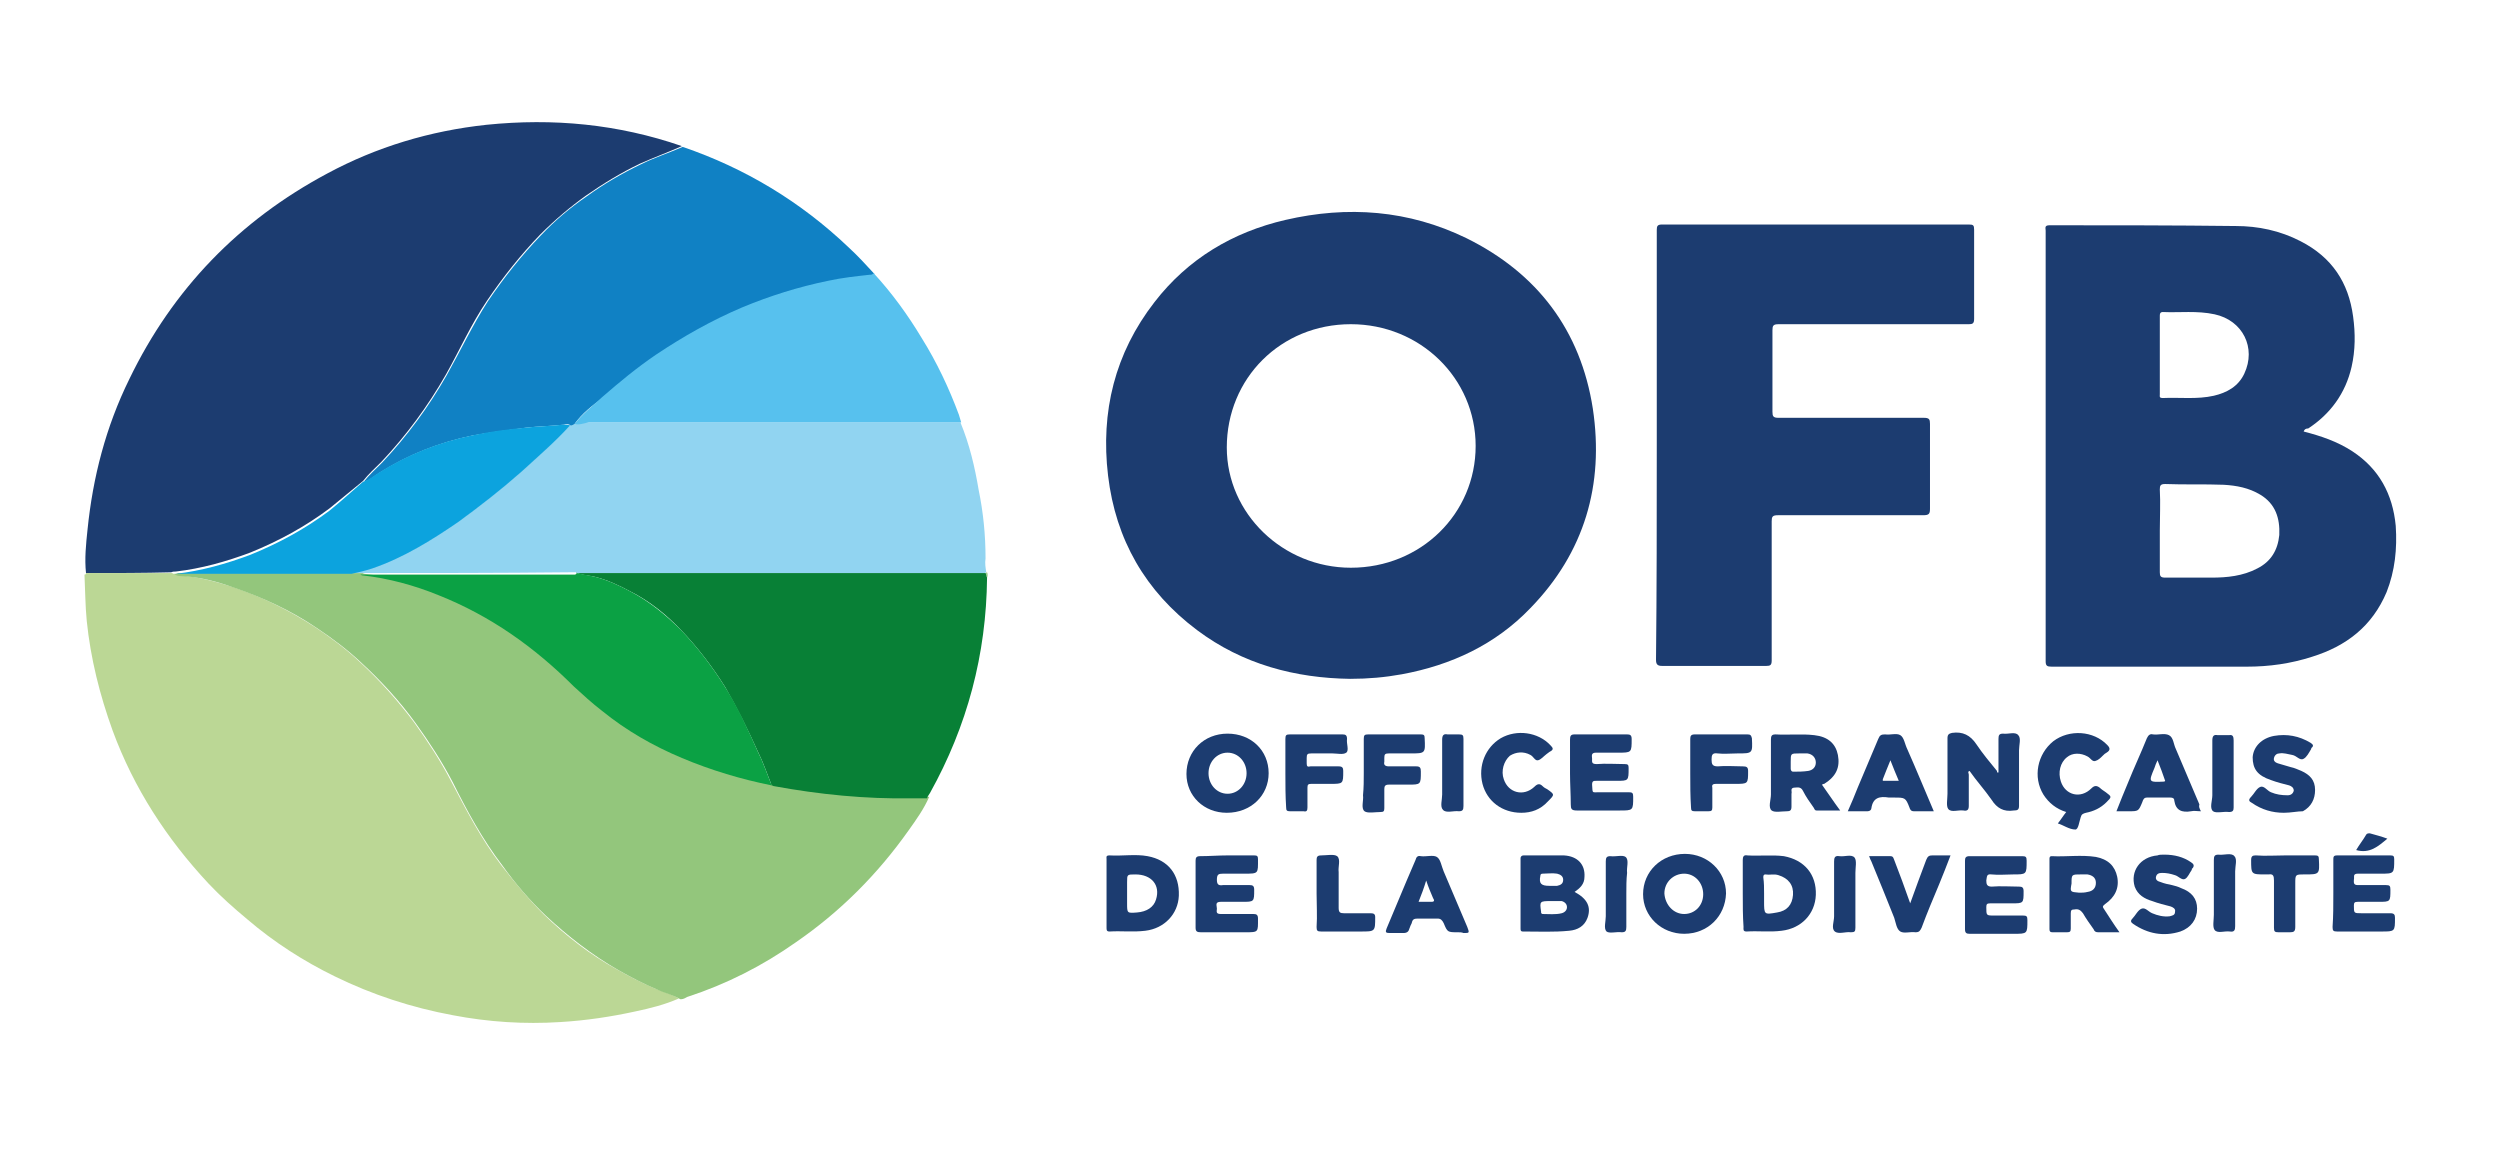
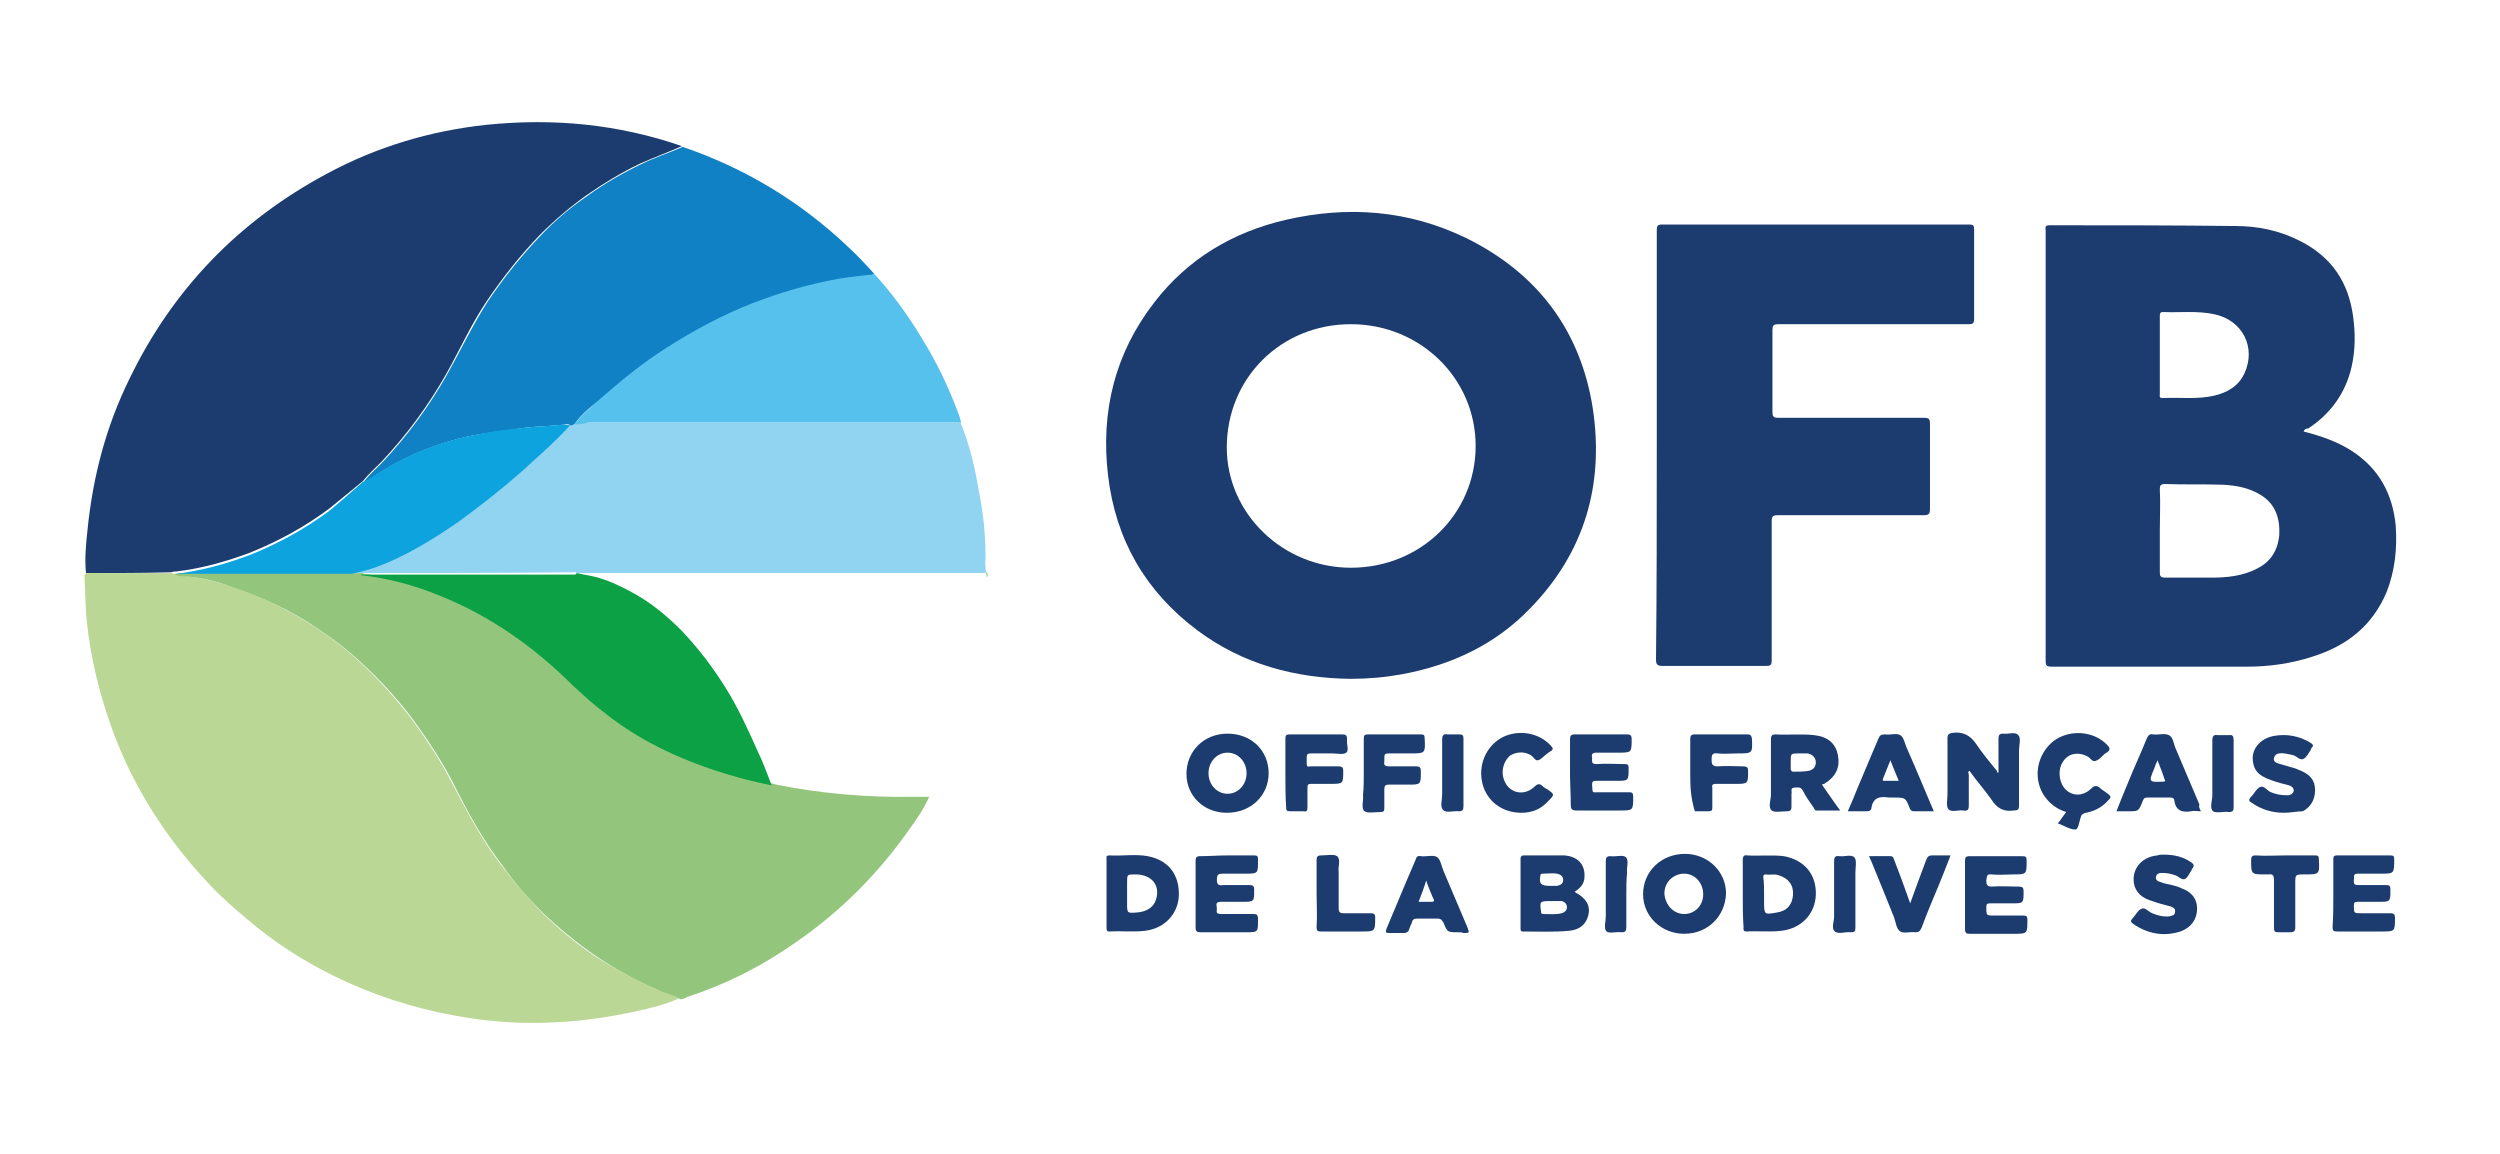
<svg xmlns="http://www.w3.org/2000/svg" version="1.1" id="Calque_1" x="0px" y="0px" viewBox="0 0 328.5 151.6" style="enable-background:new 0 0 328.5 151.6;" xml:space="preserve">
  <style type="text/css">

	.st0{fill:#1C3C70;}

	.st1{fill:#BBD795;}

	.st2{fill:#93C67C;}

	.st3{fill:#91D4F1;}

	.st4{fill:#1081C4;}

	.st5{fill:#088036;}

	.st6{fill:#57C1EE;}

	.st7{fill:#0CA3DE;}

	.st8{fill:#0BA144;}

</style>
  <g id="XMLID_65_">
    <path id="XMLID_138_" class="st0" d="M177.4,89.2c-7.2-0.1-14.1-1.9-20.1-6.4c-6.8-5.1-10.7-11.9-11.7-20.3    c-1-8.4,0.9-16.1,6.1-22.8c4.4-5.7,10.3-9.2,17.2-10.8c8.2-1.9,16.2-1.3,23.8,2.4c9.3,4.6,15,12.1,16.6,22.4    c1.5,10-1.1,18.9-8.2,26.2c-4.6,4.8-10.4,7.5-16.9,8.7C182,89,179.8,89.2,177.4,89.2z M193.9,58.6c0-8.9-7.3-16-16.4-16    c-9.2,0-16.3,7.1-16.3,16.2c0,8.7,7.4,15.8,16.3,15.8C186.7,74.6,193.9,67.5,193.9,58.6z" />
    <path id="XMLID_61_" class="st0" d="M11.3,75.3c-0.2-1.9,0-3.8,0.2-5.7c0.7-6.9,2.4-13.5,5.5-19.8C22.7,38,31.4,29,43,22.8    c6.5-3.5,13.5-5.6,20.9-6.4c8.8-0.9,17.3-0.1,25.7,2.8c-1.8,0.8-3.7,1.5-5.5,2.3c-2.5,1.2-4.8,2.6-7.1,4.2c-2.1,1.5-4.1,3.2-6,5.1    c-2.6,2.7-4.9,5.6-7,8.7c-2.1,3.1-3.6,6.5-5.4,9.7c-2.4,4.2-5.2,8-8.5,11.5c-0.8,0.8-1.7,1.6-2.4,2.5c-1.5,1.2-2.9,2.4-4.4,3.6    c-3.2,2.4-6.7,4.3-10.4,5.8c-3.2,1.2-6.4,2.1-9.8,2.5c-0.2,0-0.4,0-0.6,0.1C18.8,75.3,15.1,75.3,11.3,75.3z" />
    <path id="XMLID_60_" class="st1" d="M11.3,75.3c3.8,0,7.5,0,11.3,0c0.3,0.2,0.7,0.2,1,0.3c2.4,0.2,4.7,0.8,6.9,1.5    c3.9,1.3,7.5,3.1,10.9,5.3c2.1,1.4,4.1,2.9,5.9,4.6c2.6,2.4,5,5.1,7.1,7.9c1.8,2.5,3.5,5.1,4.9,7.8c2,3.8,3.9,7.5,6.5,10.9    c1.8,2.3,3.6,4.5,5.7,6.6c2.9,2.8,6.1,5.3,9.6,7.2c1.6,0.9,3.3,1.8,5,2.5c1,0.4,2.1,0.7,3.1,1.3c-1.8,0.8-3.8,1.3-5.7,1.7    c-3.2,0.7-6.5,1.2-9.9,1.4c-4.7,0.3-9.4,0-14.1-0.9c-5.4-1-10.6-2.7-15.5-5.1c-4.1-2-8-4.5-11.5-7.5c-1.8-1.5-3.5-3-5.1-4.7    c-5.5-5.9-9.8-12.5-12.6-20.1c-1.7-4.7-2.9-9.5-3.4-14.4c-0.2-2-0.2-4.1-0.3-6.1C11.3,75.5,11.3,75.4,11.3,75.3z" />
    <path id="XMLID_132_" class="st0" d="M302.7,56.7c2.3,0.6,4.4,1.3,6.4,2.6c3.5,2.3,5.3,5.6,5.7,9.8c0.2,3-0.1,5.9-1.2,8.7    c-1.9,4.5-5.3,7.1-9.8,8.5c-2.8,0.9-5.6,1.3-8.6,1.3c-8.5,0-17.1,0-25.6,0c-0.6,0-0.8-0.1-0.8-0.7c0-18.9,0-37.7,0-56.6    c0-0.3-0.2-0.7,0.5-0.7c8.2,0,16.3,0,24.5,0.1c2.9,0,5.8,0.6,8.5,2c4.1,2.1,6.3,5.4,6.9,9.9c0.3,2.2,0.3,4.4-0.2,6.6    c-0.8,3.5-2.8,6.2-5.7,8.1C303,56.3,302.8,56.4,302.7,56.7z M283.8,69.7c0,1.8,0,3.7,0,5.5c0,0.5,0.1,0.7,0.7,0.7c2,0,4.1,0,6.1,0    c2,0,4.1-0.2,6-1.2c1.8-0.9,2.7-2.4,2.9-4.4c0.1-2.2-0.5-4.1-2.5-5.3c-1.5-0.9-3.1-1.2-4.8-1.3c-2.6-0.1-5.1,0-7.7-0.1    c-0.6,0-0.7,0.2-0.7,0.7C283.9,66.1,283.8,67.9,283.8,69.7z M283.8,46.7c0,1.7,0,3.4,0,5.1c0,0.3-0.1,0.5,0.4,0.5    c2.2-0.1,4.5,0.2,6.7-0.3c1.7-0.4,3.2-1.2,4-2.9c1.6-3.4-0.2-7-3.9-7.8c-2.3-0.5-4.6-0.2-6.8-0.3c-0.4,0-0.4,0.3-0.4,0.5    C283.8,43.3,283.8,45,283.8,46.7z" />
    <path id="XMLID_56_" class="st2" d="M89.4,131.3c-1-0.6-2.1-0.8-3.1-1.3c-1.7-0.7-3.4-1.6-5-2.5c-3.5-2-6.7-4.5-9.6-7.2    c-2.1-2-4-4.2-5.7-6.6c-2.6-3.4-4.6-7.1-6.5-10.9c-1.4-2.7-3.1-5.3-4.9-7.8c-2.1-2.9-4.5-5.5-7.1-7.9c-1.8-1.7-3.8-3.2-5.9-4.6    c-3.4-2.3-7.1-4-10.9-5.3c-2.2-0.8-4.5-1.4-6.9-1.5c-0.4,0-0.7-0.1-1-0.3c0.2,0,0.4,0,0.6-0.1c0.3,0,0.5,0,0.8,0    c7.4,0,14.9,0,22.3,0c0.4,0,0.7,0,1.1,0c0.1,0,0.2,0.1,0.3,0.1c3.5,0.4,6.8,1.3,10,2.6c6.8,2.7,12.7,6.9,17.8,12    c1.2,1.2,2.4,2.2,3.7,3.2c3.2,2.6,6.8,4.6,10.5,6.2c3.8,1.6,7.7,2.8,11.8,3.6c0.1,0,0.2,0.1,0.3,0.1c6,1.2,12,1.7,18.1,1.6    c0.7,0,1.4,0,2,0c-0.7,1.6-1.7,3-2.7,4.4c-4.1,5.8-9,10.7-14.8,14.7c-4.4,3.1-9.1,5.5-14.3,7.2C89.8,131.3,89.6,131.3,89.4,131.3z" />
    <path id="XMLID_55_" class="st0" d="M217.7,58.5c0-9.4,0-18.9,0-28.3c0-0.5,0.1-0.7,0.7-0.7c13.4,0,26.8,0,40.3,0    c0.6,0,0.7,0.1,0.7,0.7c0,3.9,0,7.8,0,11.7c0,0.6-0.2,0.7-0.7,0.7c-8.3,0-16.7,0-25,0c-0.7,0-0.8,0.2-0.8,0.8c0,3.6,0,7.1,0,10.7    c0,0.6,0.1,0.8,0.8,0.8c6.4,0,12.8,0,19.1,0c0.7,0,0.8,0.2,0.8,0.8c0,3.7,0,7.4,0,11.1c0,0.7-0.1,0.9-0.9,0.9c-6.4,0-12.7,0-19.1,0    c-0.7,0-0.8,0.2-0.8,0.8c0,6.1,0,12.2,0,18.3c0,0.6-0.2,0.7-0.7,0.7c-4.6,0-9.1,0-13.7,0c-0.6,0-0.8-0.2-0.8-0.8    C217.7,77.4,217.7,68,217.7,58.5C217.7,58.5,217.7,58.5,217.7,58.5z" />
    <path id="XMLID_54_" class="st3" d="M47.3,75.3c-0.4,0-0.7,0-1.1,0c0.9-0.2,1.8-0.4,2.7-0.7c4.1-1.4,7.7-3.6,11.3-6.1    c2.9-2,5.6-4.2,8.3-6.6c2.2-1.9,4.4-3.9,6.4-6.1c0.2-0.1,0.3-0.2,0.5-0.2c0.6,0.2,1.2-0.1,1.9-0.1c16.3,0,32.6,0,48.9,0    c1.2,2.9,1.9,5.9,2.4,8.9c0.6,2.9,0.9,5.9,0.9,8.9c0,0,0,0.1,0,0.1c-0.1,0.6,0,1.2,0.1,1.8c-0.1,0-0.1,0.1-0.2,0.1    c-0.3,0-0.6,0-0.9,0c-16.4,0-32.7,0-49.1,0c-1.2,0-2.5,0-3.7,0l0-0.1l0,0l0,0c-0.3,0-0.7,0-1,0C65.6,75.3,56.5,75.3,47.3,75.3z" />
    <path id="XMLID_53_" class="st4" d="M75.5,55.7c-0.2,0.1-0.3,0.2-0.5,0.2c-0.3-0.2-0.6-0.2-0.9-0.1c-1.7,0.2-3.3,0.2-5,0.4    c-2.3,0.3-4.6,0.6-6.9,1c-4.4,0.9-8.5,2.5-12.3,4.9c-0.7,0.4-1.2,1-2.1,1.2c0.7-0.9,1.6-1.7,2.4-2.5c3.3-3.5,6.1-7.3,8.5-11.5    c1.8-3.2,3.4-6.6,5.4-9.7c2.1-3.1,4.4-6,7-8.7c1.8-1.9,3.8-3.6,6-5.1c2.2-1.6,4.6-3,7.1-4.2c1.8-0.9,3.7-1.5,5.5-2.3    c8.2,2.8,15.5,7.2,21.8,13.2c1.2,1.1,2.3,2.3,3.4,3.5c-0.1,0.2-0.3,0.1-0.5,0.2c-1.9,0.2-3.7,0.4-5.5,0.8    c-3.9,0.8-7.6,1.9-11.3,3.5c-4,1.7-7.7,3.8-11.3,6.2c-2.5,1.7-4.9,3.6-7.1,5.6C77.8,53.3,76.5,54.3,75.5,55.7z" />
-     <path id="XMLID_52_" class="st5" d="M75.8,75.3c1.2,0,2.5,0,3.7,0c16.4,0,32.7,0,49.1,0c0.3,0,0.6,0,0.9,0c0.2,0.2,0.1,0.4,0.2,0.6    c-0.1,10.1-2.6,19.5-7.5,28.3c-0.1,0.2-0.3,0.4-0.4,0.7c-0.7,0-1.4,0-2,0c-6.1,0.1-12.1-0.5-18.1-1.6c-0.1,0-0.2-0.1-0.3-0.1    c-0.6-1.5-1.1-3-1.8-4.4c-1.3-2.9-2.7-5.7-4.3-8.5c-1.7-2.7-3.6-5.2-5.8-7.5c-1.9-2-4.1-3.8-6.7-5.1c-1.5-0.8-3-1.5-4.6-1.9    C77.4,75.6,76.6,75.6,75.8,75.3z" />
    <path id="XMLID_51_" class="st6" d="M75.5,55.7c1-1.3,2.4-2.4,3.6-3.5c2.3-2,4.6-3.9,7.1-5.6c3.6-2.4,7.3-4.5,11.3-6.2    c3.6-1.5,7.4-2.7,11.3-3.5c1.8-0.4,3.7-0.6,5.5-0.8c0.2,0,0.3,0,0.5-0.2c2.4,2.6,4.5,5.5,6.3,8.5c2,3.2,3.6,6.6,4.9,10.1    c0.1,0.3,0.2,0.7,0.3,1c-16.3,0-32.6,0-48.9,0C76.7,55.6,76.1,55.9,75.5,55.7z" />
    <path id="XMLID_50_" class="st0" d="M262.6,101.5c0-1.5,0-2.9,0-4.4c0-0.5,0.1-0.7,0.6-0.7c0.7,0.1,1.6-0.3,2,0.2    c0.4,0.4,0.1,1.3,0.1,2c0,2.4,0,4.9,0,7.3c0,0.5-0.2,0.6-0.7,0.6c-1.3,0.2-2.2-0.3-2.9-1.4c-0.9-1.3-2-2.5-2.9-3.8    c-0.3,0.1-0.1,0.3-0.1,0.5c0,1.4,0,2.7,0,4.1c0,0.5-0.2,0.7-0.7,0.6c-0.7-0.1-1.6,0.3-2-0.2c-0.3-0.4-0.1-1.3-0.1-2    c0-2.4,0-4.9,0-7.3c0-0.5,0.2-0.6,0.6-0.7c1.4-0.2,2.4,0.3,3.2,1.5c0.8,1.2,1.8,2.4,2.7,3.5C262.4,101.6,262.5,101.5,262.6,101.5z" />
    <path id="XMLID_121_" class="st0" d="M206.9,117.2c1.7,0.9,2.2,2,1.7,3.4c-0.4,1.1-1.3,1.6-2.4,1.7c-2,0.2-4,0.1-6.1,0.1    c-0.3,0-0.3-0.2-0.3-0.4c0-3.1,0-6.1,0-9.2c0-0.3,0.2-0.4,0.4-0.4c1.8,0,3.6,0,5.3,0c1.8,0.1,2.8,1.2,2.7,2.8    C208.2,116.2,207.6,116.7,206.9,117.2z M203.9,118.4c-1.6,0-1.6,0-1.4,1.4c0,0,0,0.1,0,0.1c0,0.1,0.1,0.2,0.2,0.2    c0.8,0,1.7,0.1,2.5-0.1c0.4-0.1,0.7-0.4,0.7-0.8c0-0.4-0.3-0.7-0.7-0.8C204.8,118.4,204.3,118.4,203.9,118.4z M203.6,116.4    C203.6,116.4,203.6,116.4,203.6,116.4c0.3,0,0.7,0,1,0c0.5-0.1,0.8-0.3,0.8-0.8c0-0.5-0.4-0.7-0.8-0.8c-0.6-0.1-1.3,0-1.9,0    c-0.2,0-0.3,0.1-0.3,0.3C202.2,116.1,202.5,116.4,203.6,116.4C203.6,116.4,203.6,116.4,203.6,116.4z" />
    <path id="XMLID_118_" class="st0" d="M239.4,103.1c0.8,1.1,1.5,2.2,2.4,3.4c-1.1,0-2.1,0-3.1,0c-0.3,0-0.3-0.3-0.4-0.4    c-0.5-0.7-1-1.4-1.4-2.2c-0.3-0.6-0.8-0.4-1.2-0.4c-0.5,0.1-0.2,0.5-0.3,0.8c0,0.6,0,1.1,0,1.7c0,0.5-0.2,0.6-0.6,0.6    c-0.7,0-1.6,0.2-2-0.1c-0.5-0.4-0.1-1.4-0.1-2.1c0-2.4,0-4.8,0-7.2c0-0.5,0.1-0.7,0.6-0.7c1.7,0.1,3.4-0.1,5.1,0.1    c1.8,0.2,2.8,1.1,3.1,2.6c0.3,1.6-0.2,2.8-1.8,3.8C239.5,103,239.5,103.1,239.4,103.1z M235.3,100.1c0,0.3,0,0.6,0,0.9    c0,0.2,0.1,0.4,0.3,0.4c0.7,0,1.3,0,2-0.1c0.6-0.1,1-0.5,1-1.1c0-0.6-0.4-1.1-1.1-1.2c-0.4,0-0.7,0-1.1,0    C235.3,99,235.3,99,235.3,100.1z" />
    <path id="XMLID_115_" class="st0" d="M161.2,106.8c-3,0-5.3-2.2-5.3-5.1c0-3,2.3-5.3,5.4-5.3c3.1,0,5.4,2.2,5.4,5.2    C166.7,104.5,164.4,106.8,161.2,106.8z M163.8,101.6c0-1.5-1.1-2.7-2.5-2.7c-1.4,0-2.5,1.2-2.5,2.7c0,1.5,1.1,2.7,2.5,2.7    C162.7,104.3,163.8,103.1,163.8,101.6z" />
-     <path id="XMLID_112_" class="st0" d="M278.5,122.5c-1.1,0-1.9,0-2.8,0c-0.3,0-0.5-0.1-0.6-0.4c-0.5-0.7-1-1.4-1.4-2.1    c-0.3-0.4-0.6-0.6-1.1-0.5c-0.4,0-0.5,0.1-0.5,0.5c0,0.7,0,1.4,0,2c0,0.4-0.1,0.5-0.5,0.5c-0.6,0-1.3,0-1.9,0    c-0.3,0-0.4-0.1-0.4-0.4c0-3.1,0-6.1,0-9.2c0-0.2,0-0.4,0.3-0.4c1.9,0.1,3.9-0.2,5.8,0.1c1.6,0.3,2.5,1.2,2.8,2.6    c0.3,1.5-0.3,2.7-1.6,3.6c-0.4,0.3-0.3,0.4-0.1,0.7C277.1,120.4,277.7,121.4,278.5,122.5z M273.2,117.3c0.4,0,0.7,0,1.1-0.1    c0.7-0.1,1.1-0.5,1.1-1.2c0-0.7-0.5-1-1.1-1.1c-0.3,0-0.6,0-0.9,0c-1.2,0-1.2,0-1.2,1.2C272,117.2,272,117.2,273.2,117.3z" />
    <path id="XMLID_109_" class="st0" d="M221.3,122.7c-3,0-5.4-2.3-5.4-5.2c0-3,2.4-5.3,5.5-5.3c3,0,5.4,2.3,5.4,5.2    C226.7,120.4,224.4,122.7,221.3,122.7z M221.3,120.1c1.4,0,2.5-1.1,2.5-2.6c0-1.5-1.1-2.7-2.5-2.7c-1.4,0-2.6,1.1-2.6,2.6    C218.8,118.9,219.9,120.1,221.3,120.1z" />
    <path id="XMLID_106_" class="st0" d="M229,117.4c0-1.5,0-2.9,0-4.4c0-0.4,0.1-0.7,0.6-0.6c1.6,0.1,3.2-0.1,4.8,0.1    c2.7,0.5,4.3,2.4,4.2,5.1c-0.1,2.5-1.9,4.4-4.5,4.7c-1.5,0.2-3.1,0-4.6,0.1c-0.5,0-0.4-0.3-0.4-0.6C229,120.4,229,118.9,229,117.4z     M231.8,117.4c0,0.3,0,0.7,0,1c0,1.8,0,1.8,1.7,1.5c1.3-0.2,2-1,2.1-2.3c0.1-1.3-0.6-2.2-1.9-2.6c-0.6-0.2-1.1,0-1.7-0.1    c-0.3,0-0.3,0.2-0.3,0.4C231.8,116,231.8,116.7,231.8,117.4z" />
    <path id="XMLID_103_" class="st0" d="M145.4,117.4c0-1.5,0-3,0-4.5c0-0.3-0.1-0.5,0.4-0.5c1.7,0.1,3.4-0.2,5,0.1    c2.7,0.5,4.2,2.4,4.1,5.2c-0.1,2.4-1.9,4.3-4.4,4.6c-1.6,0.2-3.2,0-4.7,0.1c-0.4,0-0.4-0.2-0.4-0.5    C145.4,120.4,145.4,118.9,145.4,117.4z M149.2,114.9c-1.1,0-1.1,0-1.1,1c0,0.9,0,1.9,0,2.8c0,1.3,0,1.3,1.3,1.2    c1.3-0.1,2.2-0.7,2.5-1.7C152.5,116.3,151.3,114.9,149.2,114.9z" />
    <path id="XMLID_34_" class="st0" d="M206.3,101.6c0-1.5,0-2.9,0-4.4c0-0.5,0.1-0.7,0.6-0.7c2.3,0,4.6,0,6.9,0    c0.4,0,0.6,0.1,0.6,0.6c0,1.8,0,1.8-1.8,1.8c-1,0-1.9,0-2.9,0c-0.7,0-0.5,0.5-0.5,0.8c0,0.4-0.1,0.7,0.6,0.7c1.2-0.1,2.5,0,3.7,0    c0.4,0,0.5,0.1,0.5,0.5c0,1.7,0,1.7-1.6,1.7c-0.9,0-1.8,0-2.6,0c-0.4,0-0.6,0-0.6,0.5c0.1,1.2-0.1,1,1,1c1.3,0,2.5,0,3.8,0    c0.5,0,0.6,0.1,0.6,0.6c0,1.8,0,1.8-1.8,1.8c-1.9,0-3.8,0-5.6,0c-0.7,0-0.8-0.2-0.8-0.8C206.4,104.4,206.3,103,206.3,101.6z" />
    <path id="XMLID_33_" class="st0" d="M258.2,117.4c0-1.4,0-2.9,0-4.3c0-0.4,0.1-0.6,0.6-0.6c2.3,0,4.6,0,6.9,0    c0.5,0,0.6,0.1,0.6,0.6c0,1.8,0,1.8-1.8,1.8c-0.9,0-1.9,0.1-2.8,0c-0.7-0.1-0.6,0.3-0.7,0.8c0,0.5,0.1,0.8,0.7,0.8    c1.2-0.1,2.4,0,3.6,0c0.4,0,0.6,0.1,0.6,0.6c0,1.6,0,1.6-1.6,1.6c-0.9,0-1.9,0-2.8,0c-0.4,0-0.5,0.1-0.5,0.5c0,1.1,0,1.1,1,1.1    c1.3,0,2.5,0,3.8,0c0.5,0,0.6,0.1,0.6,0.6c0,1.8,0,1.8-1.8,1.8c-1.9,0-3.8,0-5.8,0c-0.4,0-0.6-0.1-0.6-0.6    C258.2,120.4,258.2,118.9,258.2,117.4z" />
    <path id="XMLID_32_" class="st0" d="M306.6,117.4c0-1.5,0-2.9,0-4.4c0-0.4,0-0.6,0.5-0.6c2.3,0,4.7,0,7,0c0.4,0,0.5,0.1,0.5,0.5    c0,1.9,0,1.9-1.8,1.9c-1,0-2,0-3,0c-0.7,0-0.4,0.5-0.5,0.8c0,0.3-0.1,0.7,0.5,0.7c1.2,0,2.5,0,3.7,0c0.5,0,0.6,0.1,0.6,0.6    c0,1.6,0,1.6-1.6,1.6c-0.9,0-1.8,0-2.7,0c-0.4,0-0.5,0.1-0.5,0.5c0,1,0,1,1,1c1.3,0,2.5,0,3.8,0c0.5,0,0.6,0.2,0.6,0.6    c0,1.8,0,1.8-1.8,1.8c-1.9,0-3.8,0-5.8,0c-0.5,0-0.6-0.1-0.6-0.6C306.6,120.4,306.6,118.9,306.6,117.4z" />
    <path id="XMLID_31_" class="st0" d="M161.3,112.4c1.2,0,2.3,0,3.5,0c0.4,0,0.5,0.1,0.5,0.5c0,1.9,0.1,1.9-1.8,1.9    c-0.9,0-1.9,0-2.8,0c-0.6,0-0.8,0.1-0.8,0.8c0,0.6,0.2,0.8,0.8,0.7c1.2,0,2.3,0,3.5,0c0.4,0,0.6,0.1,0.6,0.6c0,1.6,0,1.6-1.6,1.6    c-0.9,0-1.9,0-2.8,0c-0.8,0-0.5,0.5-0.5,0.9c0,0.3-0.2,0.7,0.5,0.7c1.4,0,2.9,0,4.3,0c0.4,0,0.6,0.1,0.6,0.6c0,1.8,0.1,1.8-1.7,1.8    c-1.9,0-3.8,0-5.8,0c-0.5,0-0.7-0.1-0.7-0.6c0-2.9,0-5.9,0-8.8c0-0.4,0.1-0.6,0.6-0.6C158.9,112.5,160.1,112.4,161.3,112.4z" />
    <path id="XMLID_96_" class="st0" d="M191.6,122.5C191.6,122.5,191.5,122.5,191.6,122.5c-1.4,0-1.4,0-1.9-1.2    c-0.2-0.4-0.4-0.6-0.8-0.6c-0.9,0-1.8,0-2.6,0c-0.5,0-0.7,0.1-0.8,0.6c-0.1,0.2-0.2,0.4-0.3,0.7c-0.1,0.4-0.3,0.6-0.8,0.6    c-0.6,0-1.2,0-1.8,0c-0.5,0-0.6-0.1-0.4-0.6c0.9-2.1,1.7-4.1,2.6-6.2c0.4-0.9,0.8-1.9,1.2-2.8c0.1-0.4,0.3-0.6,0.7-0.5    c0.7,0.1,1.6-0.2,2.1,0.1c0.5,0.3,0.6,1.2,0.9,1.9c1,2.4,2.1,4.9,3.1,7.3c0.3,0.8,0.3,0.8-0.5,0.8    C192.1,122.5,191.8,122.5,191.6,122.5z M186.4,118.5c0.6,0,1.2,0,1.7,0c0.4,0,0.4-0.2,0.2-0.5c-0.3-0.7-0.6-1.4-0.9-2.3    C187.1,116.7,186.8,117.5,186.4,118.5z" />
    <path id="XMLID_93_" class="st0" d="M254.1,106.6c-0.9,0-1.8,0-2.6,0c-0.4,0-0.5-0.2-0.6-0.5c-0.5-1.3-0.6-1.3-2-1.3    c-0.2,0-0.4,0-0.7,0c-1.2-0.2-2.1,0-2.3,1.4c0,0.2-0.2,0.4-0.5,0.4c-0.8,0-1.7,0-2.6,0c0.5-1.1,0.9-2.1,1.3-3.1    c0.9-2.1,1.8-4.3,2.7-6.4c0.2-0.5,0.4-0.6,0.9-0.6c0.7,0.1,1.5-0.2,2,0.1c0.5,0.3,0.6,1.2,0.9,1.8    C251.8,101.1,252.9,103.8,254.1,106.6z M249.5,102.6c-0.4-0.9-0.7-1.7-1.1-2.7c-0.4,1-0.7,1.7-1,2.5c0,0.1,0,0.1,0,0.2    C248.1,102.6,248.8,102.6,249.5,102.6z" />
    <path id="XMLID_90_" class="st0" d="M289.2,106.6c-0.5,0-0.9-0.1-1.3,0c-1.2,0.2-2-0.1-2.2-1.4c0-0.3-0.2-0.4-0.5-0.4    c-1,0-2,0-3.1,0c-0.4,0-0.5,0.3-0.6,0.6c-0.5,1.2-0.5,1.2-1.8,1.2c-0.5,0-1,0-1.6,0c0.5-1.3,1-2.5,1.5-3.7c0.8-2,1.7-3.9,2.5-5.9    c0.2-0.4,0.4-0.6,0.8-0.5c0.7,0.1,1.5-0.2,2.1,0.1c0.6,0.3,0.6,1.2,0.9,1.8c1,2.4,2.1,4.9,3.1,7.3C288.9,106,289,106.2,289.2,106.6    z M283.5,99.9c-0.2,0.4-0.3,0.7-0.4,1c-0.8,1.9-0.8,1.9,1.3,1.8c0,0,0.1-0.1,0.1-0.1C284.2,101.7,283.9,100.9,283.5,99.9z" />
    <path id="XMLID_24_" class="st0" d="M300.1,106.8c-1.5,0-2.9-0.4-4.2-1.3c-0.4-0.2-0.5-0.4-0.1-0.8c0.4-0.4,0.7-1.1,1.2-1.3    c0.5-0.2,0.9,0.5,1.4,0.7c0.7,0.3,1.4,0.4,2.2,0.4c0.4,0,0.7-0.2,0.8-0.6c0-0.4-0.3-0.6-0.6-0.7c-0.8-0.2-1.6-0.4-2.4-0.7    c-1.8-0.6-2.4-1.5-2.4-3c0.1-1.4,1.2-2.5,2.8-2.8c1.7-0.3,3.3,0,4.8,0.9c0.3,0.2,0.5,0.4,0.1,0.7c0,0,0,0,0,0.1    c-0.3,0.5-0.6,1.1-1,1.3c-0.5,0.3-0.9-0.4-1.5-0.5c-0.6-0.1-1.1-0.3-1.7-0.2c-0.3,0-0.6,0.2-0.7,0.6c-0.1,0.4,0.2,0.6,0.5,0.7    c0.6,0.2,1.1,0.3,1.7,0.5c0.5,0.1,0.9,0.3,1.4,0.5c1.1,0.5,1.8,1.2,1.8,2.5c0,1.2-0.5,2.2-1.6,2.8    C301.9,106.6,301,106.8,300.1,106.8z" />
    <path id="XMLID_23_" class="st0" d="M270.4,108.2c0.4-0.5,0.7-1,1.1-1.5c-1.3-0.4-2.3-1.2-3-2.3c-1.4-2.3-0.8-5.3,1.3-7    c2.1-1.6,5.3-1.4,7.1,0.5c0.4,0.4,0.4,0.7-0.1,1c-0.2,0.1-0.3,0.2-0.5,0.4c-0.3,0.3-0.6,0.6-1,0.7c-0.4,0.1-0.6-0.4-1-0.6    c-0.9-0.5-2-0.5-2.7,0.1c-0.9,0.7-1.2,2-0.8,3.2c0.6,1.8,2.6,2.3,4,0.9c0.4-0.4,0.7-0.4,1.1-0.1c0.2,0.2,0.5,0.4,0.8,0.6    c0.8,0.6,0.8,0.6,0.1,1.3c-0.8,0.8-1.7,1.2-2.7,1.4c-0.4,0.1-0.6,0.2-0.7,0.6c-0.2,0.6-0.3,1.6-0.7,1.6    C271.9,109,271.1,108.4,270.4,108.2z" />
    <path id="XMLID_22_" class="st0" d="M284.4,112.3c1.3,0,2.5,0.3,3.5,1c0.3,0.2,0.5,0.4,0.2,0.8c-0.1,0-0.1,0.1-0.1,0.2    c-0.3,0.4-0.5,1-0.9,1.2c-0.4,0.2-0.9-0.4-1.3-0.5c-0.6-0.2-1.1-0.3-1.7-0.3c-0.4,0-0.7,0.1-0.8,0.5c-0.1,0.4,0.2,0.6,0.6,0.7    c0.5,0.2,1,0.3,1.5,0.4c0.4,0.1,0.8,0.2,1.2,0.4c1.4,0.5,2.1,1.4,2.1,2.7c0,1.4-0.8,2.5-2.2,3c-2.2,0.7-4.3,0.3-6.2-1    c-0.3-0.2-0.4-0.4-0.1-0.7c0.4-0.4,0.7-1.1,1.2-1.3c0.5-0.2,0.9,0.4,1.4,0.6c0.7,0.3,1.5,0.5,2.3,0.4c0.3-0.1,0.7-0.1,0.7-0.6    c0.1-0.4-0.3-0.6-0.6-0.7c-0.8-0.2-1.6-0.4-2.4-0.7c-1-0.3-1.9-0.8-2.3-1.9c-0.6-2,0.7-3.9,3-4.1    C283.7,112.3,284,112.3,284.4,112.3z" />
    <path id="XMLID_21_" class="st0" d="M199.9,106.8c-2.5,0-4.5-1.5-5.1-3.8c-0.6-2.4,0.4-4.8,2.4-6c2.1-1.2,4.9-0.8,6.5,0.9    c0.4,0.4,0.5,0.6-0.1,0.9c-0.1,0.1-0.3,0.2-0.4,0.3c-0.4,0.3-0.7,0.7-1.1,0.8c-0.4,0.1-0.6-0.5-1-0.7c-0.9-0.5-1.9-0.4-2.7,0.1    c-0.8,0.7-1.2,2-0.8,3.1c0.6,1.8,2.6,2.3,4,1c0.4-0.4,0.7-0.5,1.1-0.1c0.2,0.2,0.4,0.3,0.6,0.4c1,0.7,1,0.7,0.1,1.6    C202.4,106.4,201.2,106.8,199.9,106.8z" />
-     <path id="XMLID_20_" class="st0" d="M222.1,101.6c0-1.5,0-3,0-4.5c0-0.4,0.1-0.6,0.6-0.6c2.3,0,4.6,0,6.9,0c0.4,0,0.5,0.1,0.6,0.5    c0.1,2,0.1,2-1.9,2c-0.9,0-1.8,0.1-2.6,0c-0.7-0.1-0.8,0.2-0.8,0.8c0,0.6,0.1,0.9,0.8,0.9c1.1-0.1,2.2,0,3.3,0    c0.5,0,0.7,0.1,0.7,0.6c0,1.7,0,1.7-1.7,1.7c-0.8,0-1.7,0-2.5,0c-0.4,0-0.6,0.1-0.5,0.5c0,0.9,0,1.7,0,2.6c0,0.4-0.1,0.5-0.5,0.5    c-0.6,0-1.2,0-1.8,0c-0.4,0-0.5-0.1-0.5-0.5C222.1,104.6,222.1,103.1,222.1,101.6z" />
+     <path id="XMLID_20_" class="st0" d="M222.1,101.6c0-1.5,0-3,0-4.5c0-0.4,0.1-0.6,0.6-0.6c2.3,0,4.6,0,6.9,0c0.4,0,0.5,0.1,0.6,0.5    c0.1,2,0.1,2-1.9,2c-0.9,0-1.8,0.1-2.6,0c-0.7-0.1-0.8,0.2-0.8,0.8c0,0.6,0.1,0.9,0.8,0.9c1.1-0.1,2.2,0,3.3,0    c0.5,0,0.7,0.1,0.7,0.6c0,1.7,0,1.7-1.7,1.7c-0.8,0-1.7,0-2.5,0c-0.4,0-0.6,0.1-0.5,0.5c0,0.9,0,1.7,0,2.6c0,0.4-0.1,0.5-0.5,0.5    c-0.6,0-1.2,0-1.8,0C222.1,104.6,222.1,103.1,222.1,101.6z" />
    <path id="XMLID_19_" class="st0" d="M251,118.7c0.7-2,1.4-3.8,2.1-5.7c0.2-0.5,0.4-0.6,0.8-0.6c0.8,0,1.6,0,2.4,0    c-0.5,1.3-1,2.6-1.5,3.8c-0.8,1.9-1.6,3.8-2.3,5.7c-0.2,0.4-0.3,0.6-0.8,0.6c-0.7-0.1-1.5,0.2-2-0.1c-0.5-0.3-0.6-1.2-0.8-1.8    c-1-2.5-2-5-3-7.4c-0.1-0.2-0.2-0.4-0.3-0.7c1,0,1.9,0,2.8,0c0.4,0,0.4,0.3,0.5,0.5C249.6,114.8,250.3,116.7,251,118.7z" />
    <path id="XMLID_18_" class="st0" d="M179.2,101.6c0-1.5,0-3,0-4.5c0-0.5,0.1-0.6,0.6-0.6c2.3,0,4.6,0,6.9,0c0.4,0,0.5,0.1,0.5,0.5    c0.1,2,0.1,2-1.9,2c-0.9,0-1.9,0-2.8,0c-0.5,0-0.6,0.1-0.6,0.6c0,0.2,0,0.3,0,0.5c-0.1,0.4,0.1,0.6,0.6,0.6c1.2,0,2.4,0,3.6,0    c0.5,0,0.6,0.2,0.6,0.7c0,1.7,0,1.7-1.7,1.7c-0.8,0-1.7,0-2.5,0c-0.5,0-0.6,0.2-0.6,0.6c0,0.8,0,1.7,0,2.5c0,0.4-0.1,0.5-0.5,0.5    c-0.7,0-1.7,0.2-2.1-0.1c-0.5-0.4-0.1-1.4-0.2-2.1C179.2,103.5,179.2,102.5,179.2,101.6z" />
    <path id="XMLID_17_" class="st0" d="M168.9,101.6c0-1.5,0-3,0-4.5c0-0.5,0.1-0.6,0.6-0.6c2.3,0,4.6,0,6.9,0c0.4,0,0.6,0.1,0.6,0.6    c-0.1,0.6,0.3,1.5-0.1,1.8c-0.4,0.3-1.2,0.1-1.8,0.1c-0.9,0-1.9,0-2.8,0c-0.5,0-0.6,0.1-0.6,0.6c0,0.2,0,0.4,0,0.7    c0,0.4,0.1,0.5,0.5,0.4c1.2,0,2.4,0,3.7,0c0.5,0,0.6,0.2,0.6,0.6c0,1.7,0,1.7-1.7,1.7c-0.8,0-1.7,0-2.5,0c-0.4,0-0.5,0.1-0.5,0.5    c0,0.9,0,1.7,0,2.6c0,0.4-0.1,0.6-0.5,0.5c-0.6,0-1.2,0-1.8,0c-0.4,0-0.5-0.1-0.5-0.5C168.9,104.6,168.9,103.1,168.9,101.6z" />
    <path id="XMLID_16_" class="st0" d="M300.3,112.4c1.3,0,2.6,0,3.9,0c0.4,0,0.5,0.1,0.5,0.5c0.1,2,0.1,2-1.9,2c-1.2,0-1.2,0-1.2,1.2    c0,1.9,0,3.8,0,5.7c0,0.6-0.2,0.7-0.7,0.7c-0.5,0-1,0-1.5,0c-0.5,0-0.6-0.1-0.6-0.6c0-2.1,0-4.1,0-6.2c0-0.6-0.1-0.9-0.7-0.8    c-0.1,0-0.3,0-0.4,0c-1.9,0-1.9,0-1.9-1.9c0-0.5,0.2-0.6,0.6-0.6C297.7,112.5,299,112.4,300.3,112.4z" />
    <path id="XMLID_15_" class="st0" d="M173,117.4c0-1.5,0-2.9,0-4.4c0-0.4,0.1-0.6,0.6-0.6c0.7,0,1.7-0.2,2.1,0.1    c0.5,0.4,0.1,1.4,0.2,2.1c0,1.6,0,3.1,0,4.7c0,0.6,0.2,0.7,0.7,0.7c1.2,0,2.3,0,3.5,0c0.4,0,0.6,0.1,0.6,0.5c0,1.9,0,1.9-1.9,1.9    c-1.7,0-3.5,0-5.2,0c-0.5,0-0.6-0.1-0.6-0.6C173.1,120.4,173,118.9,173,117.4z" />
    <path id="XMLID_14_" class="st0" d="M192.3,101.6c0,1.4,0,2.9,0,4.3c0,0.5-0.1,0.7-0.6,0.7c-0.7-0.1-1.7,0.3-2.1-0.2    c-0.4-0.4-0.1-1.3-0.1-2c0-2.4,0-4.8,0-7.2c0-0.6,0.2-0.8,0.7-0.7c0.5,0,1,0,1.5,0c0.5,0,0.6,0.1,0.6,0.6    C192.3,98.6,192.3,100.1,192.3,101.6z" />
-     <path id="XMLID_13_" class="st0" d="M293.7,117.4c0,1.4,0,2.9,0,4.3c0,0.5-0.1,0.8-0.7,0.7c-0.7-0.1-1.6,0.3-2-0.2    c-0.3-0.4-0.1-1.3-0.1-2c0-2.4,0-4.8,0-7.2c0-0.5,0.1-0.7,0.6-0.7c0.7,0.1,1.7-0.3,2.1,0.2c0.4,0.4,0.1,1.3,0.1,2    C293.7,115.6,293.7,116.5,293.7,117.4z" />
    <path id="XMLID_12_" class="st0" d="M243.8,117.5c0,1.5,0,2.9,0,4.4c0,0.5-0.1,0.6-0.6,0.6c-0.7-0.1-1.6,0.3-2.1-0.1    c-0.5-0.4-0.1-1.3-0.1-2c0-2.4,0-4.8,0-7.2c0-0.5,0.1-0.8,0.7-0.7c0.7,0.1,1.6-0.3,2,0.2c0.3,0.4,0.1,1.3,0.1,2    C243.8,115.5,243.8,116.5,243.8,117.5z" />
    <path id="XMLID_11_" class="st0" d="M293.5,101.6c0,1.5,0,3,0,4.5c0,0.4-0.1,0.6-0.6,0.6c-0.7-0.1-1.7,0.2-2.1-0.1    c-0.5-0.4-0.1-1.4-0.1-2.1c0-2.4,0-4.8,0-7.2c0-0.6,0.2-0.8,0.7-0.7c0.5,0,1,0,1.5,0c0.5-0.1,0.6,0.2,0.6,0.7    C293.5,98.6,293.5,100.1,293.5,101.6z" />
    <path id="XMLID_10_" class="st0" d="M213.7,117.4c0,1.5,0,2.9,0,4.4c0,0.5-0.1,0.7-0.6,0.7c-0.7-0.1-1.6,0.2-2-0.1    c-0.4-0.4-0.1-1.3-0.1-2c0-2.4,0-4.8,0-7.2c0-0.5,0.1-0.7,0.6-0.7c0.7,0.1,1.6-0.2,2,0.1c0.5,0.4,0.1,1.4,0.2,2.1    C213.7,115.6,213.7,116.5,213.7,117.4z" />
-     <path id="XMLID_9_" class="st0" d="M309.6,111.7c0.4-0.7,0.9-1.3,1.3-2c0.1-0.2,0.3-0.2,0.5-0.2c0.7,0.2,1.5,0.4,2.3,0.7    C312.5,111.2,311.4,112.2,309.6,111.7z" />
    <path id="XMLID_8_" class="st2" d="M129.7,75.9c-0.1-0.2,0-0.5-0.2-0.6c0.1,0,0.1-0.1,0.2-0.1C129.8,75.4,129.8,75.7,129.7,75.9z" />
    <polygon id="XMLID_7_" class="st2" points="129.7,73.4 129.7,73.4 129.7,73.4  " />
    <path id="XMLID_6_" class="st7" d="M47.7,63.3c0.8-0.2,1.4-0.8,2.1-1.2c3.8-2.4,7.9-4,12.3-4.9c2.3-0.5,4.6-0.8,6.9-1    c1.7-0.2,3.3-0.2,5-0.4c0.3,0,0.6,0,0.9,0.1c-2,2.2-4.2,4.1-6.4,6.1c-2.6,2.3-5.4,4.5-8.3,6.6c-3.5,2.4-7.2,4.7-11.3,6.1    c-0.9,0.3-1.8,0.5-2.7,0.7c-7.4,0-14.9,0-22.3,0c-0.3,0-0.5,0-0.8,0c3.4-0.4,6.6-1.3,9.8-2.5c3.7-1.5,7.2-3.4,10.4-5.8    C44.9,65.8,46.3,64.5,47.7,63.3z" />
    <path id="XMLID_5_" class="st8" d="M75.8,75.3c0.8,0.2,1.6,0.3,2.4,0.5c1.6,0.4,3.1,1.1,4.6,1.9c2.5,1.3,4.7,3.1,6.7,5.1    c2.2,2.3,4.1,4.8,5.8,7.5c1.7,2.7,3,5.6,4.3,8.5c0.7,1.4,1.2,2.9,1.8,4.4c-4-0.8-8-2-11.8-3.6c-3.8-1.6-7.3-3.6-10.5-6.2    c-1.3-1-2.5-2.1-3.7-3.2c-5.2-5.2-11-9.3-17.8-12c-3.2-1.3-6.5-2.2-10-2.6c-0.1,0-0.2-0.1-0.3-0.1c9.1,0,18.2,0,27.3,0    c0.3,0,0.7,0,1,0L75.8,75.3L75.8,75.3L75.8,75.3z" />
    <polygon id="XMLID_4_" class="st2" points="75.8,75.3 75.7,75.3 75.7,75.3 75.7,75.2  " />
  </g>
</svg>